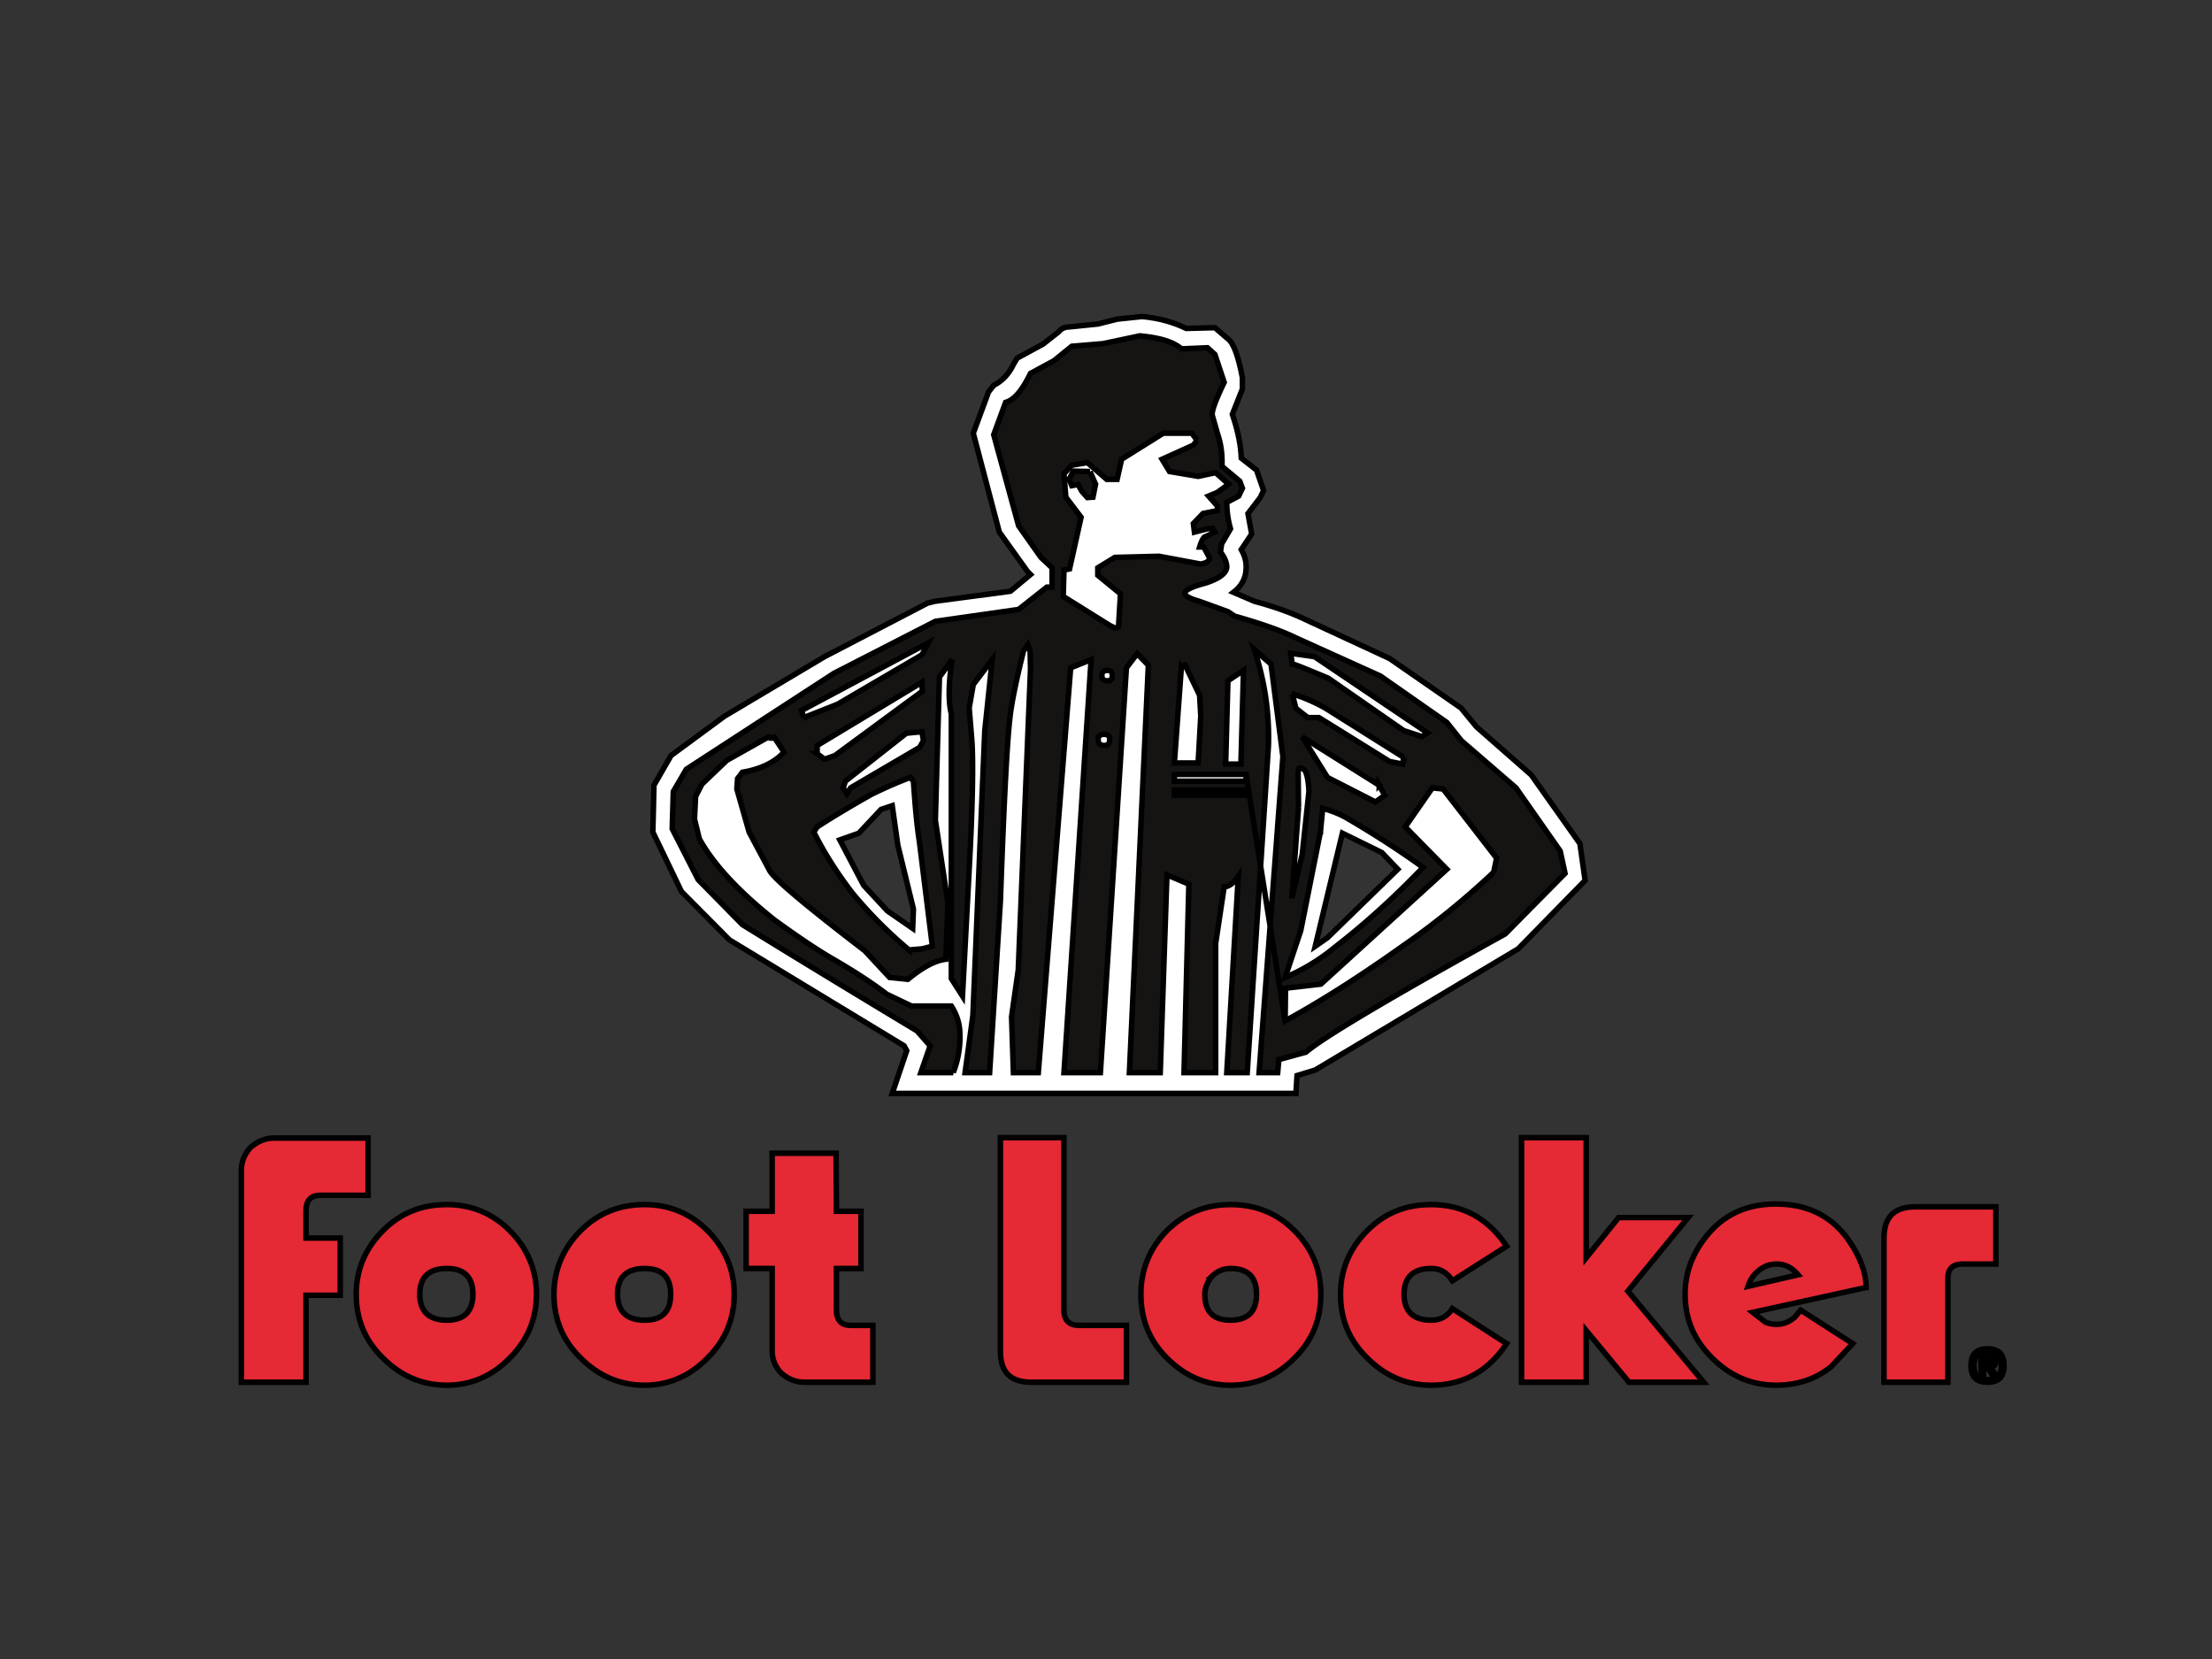
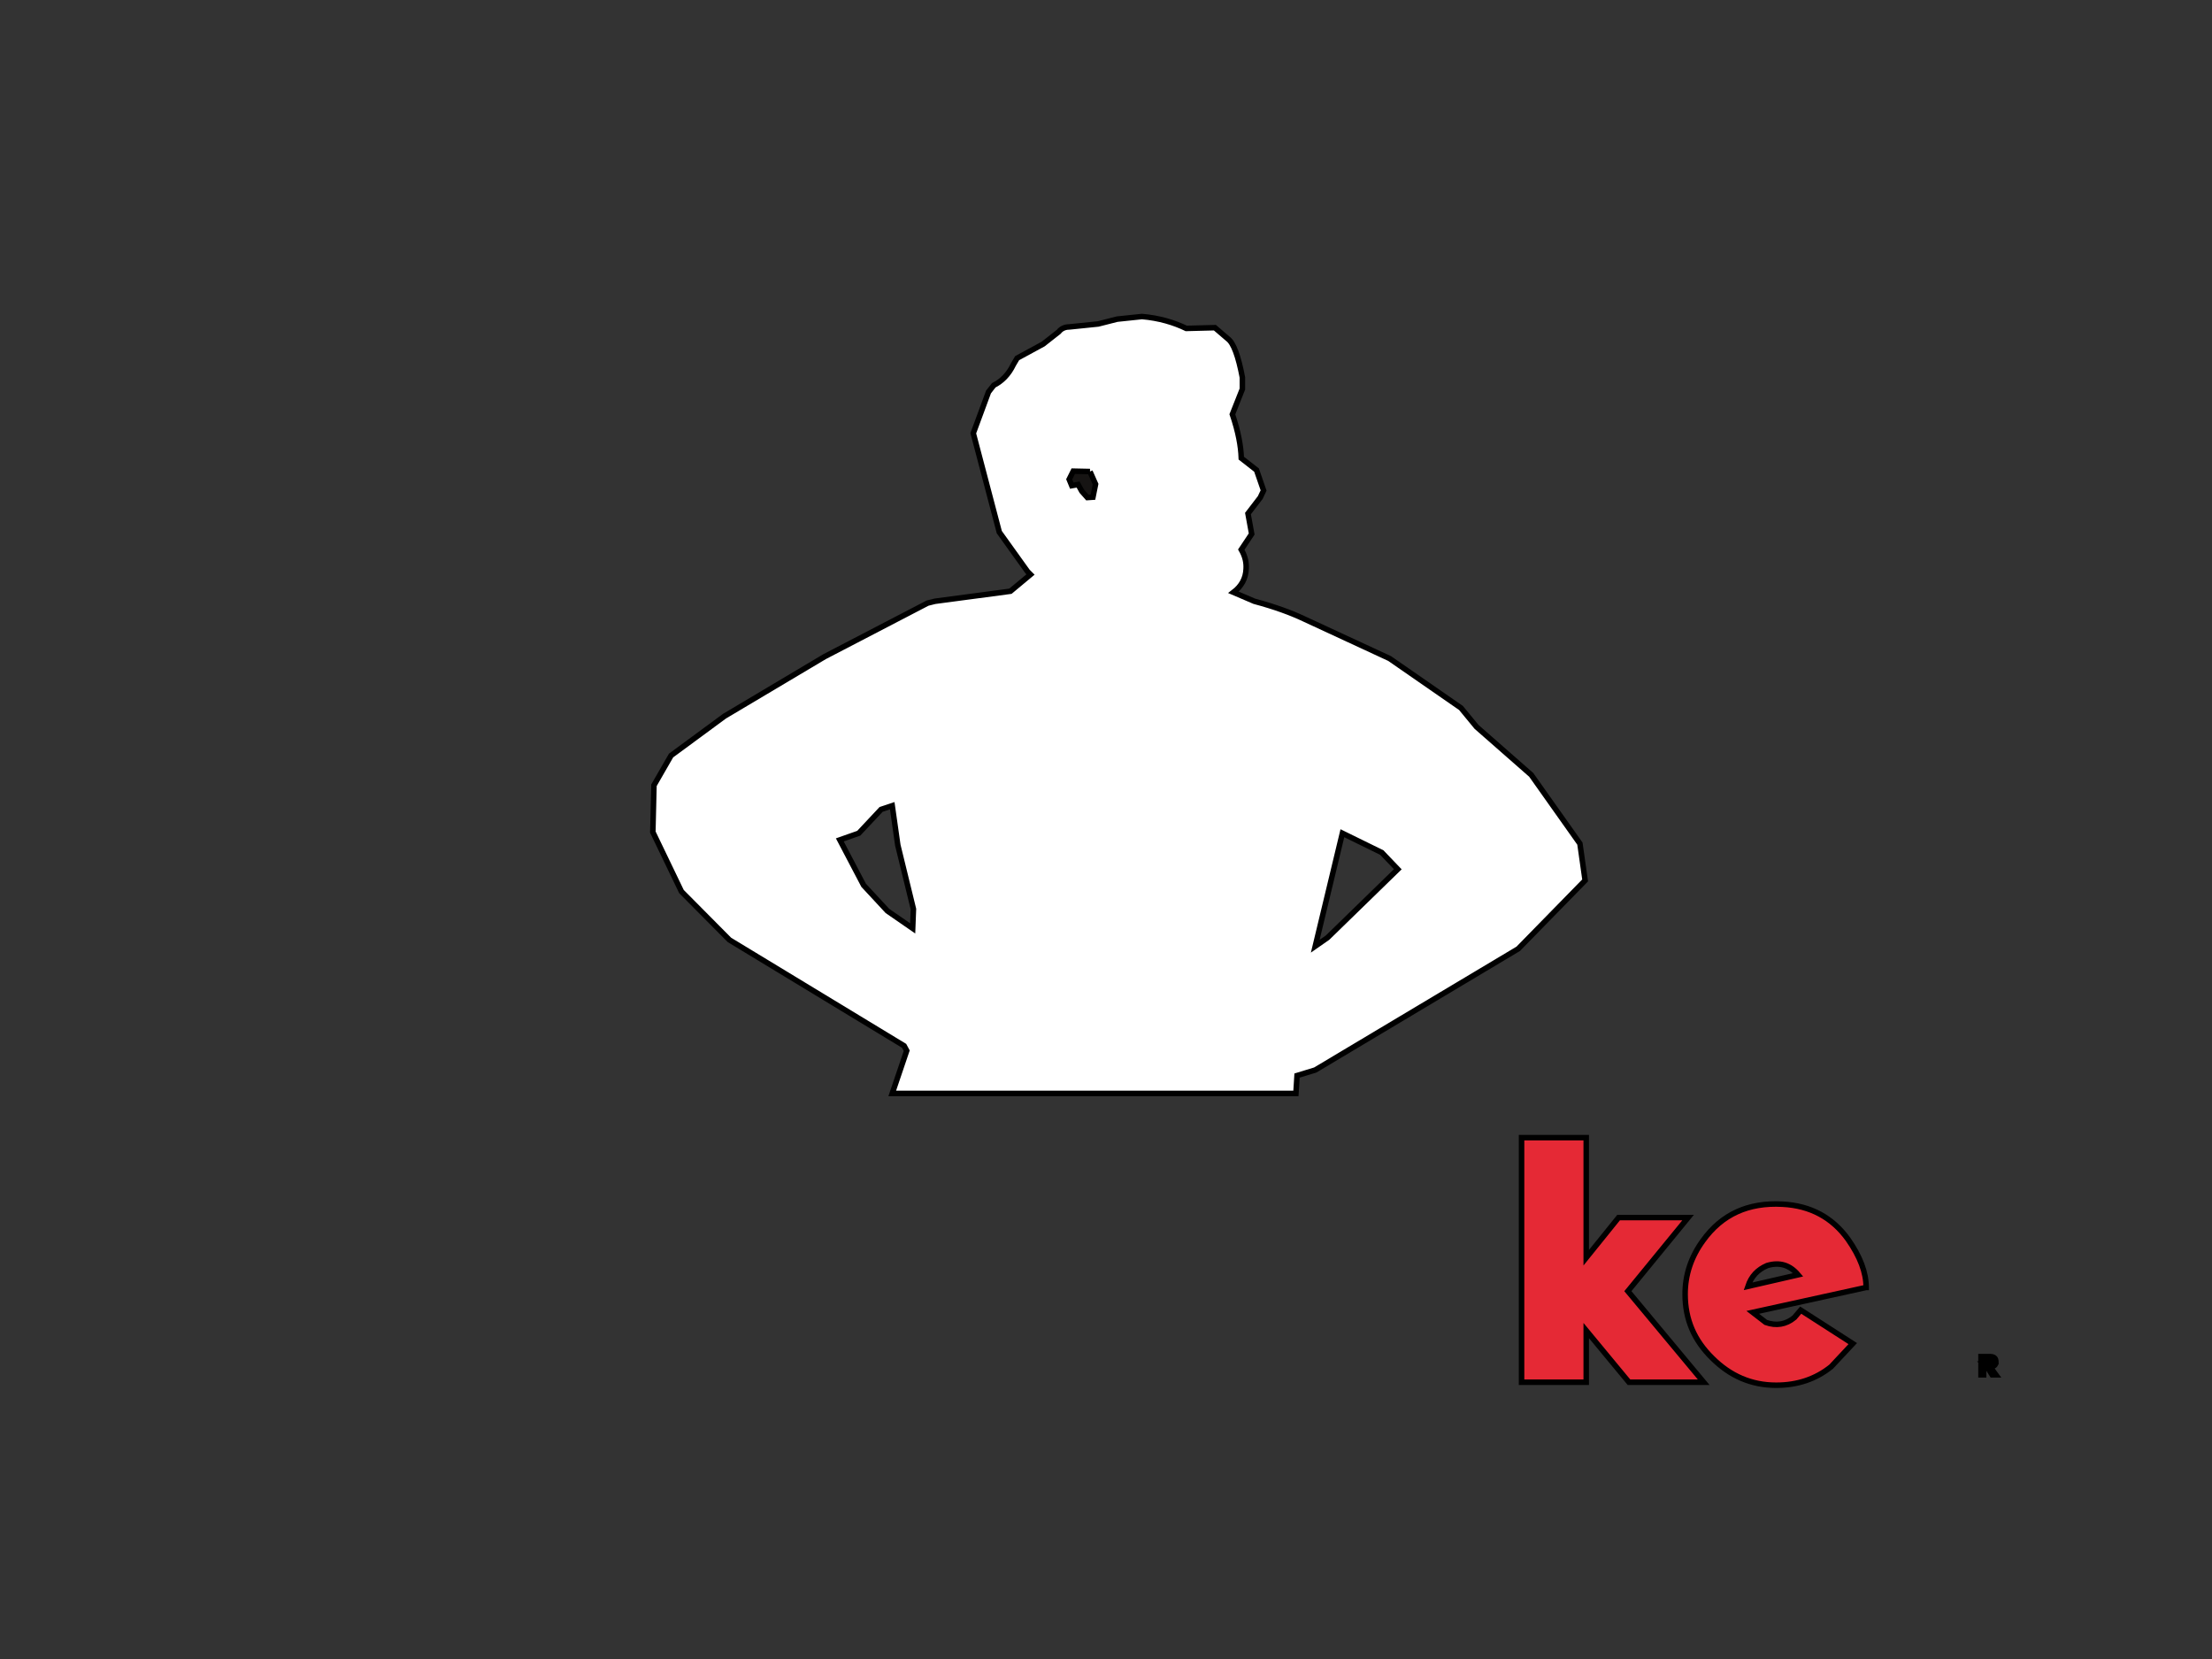
<svg xmlns="http://www.w3.org/2000/svg" width="640" height="480">
  <rect width="100%" height="100%" fill="#333333" stroke="none" />
  <g>
    <title>background</title>
    <rect fill="none" id="canvas_background" height="482" width="642" y="-1" x="-1" />
    <g display="none" overflow="visible" y="0" x="0" height="100%" width="100%" id="canvasGrid">
-       <rect fill="url(#gridpattern)" stroke-width="0" y="0" x="0" height="100%" width="100%" />
-     </g>
+       </g>
  </g>
  <g>
    <title>Layer 1</title>
    <g stroke="null" id="svg_37">
      <g stroke="null" transform="matrix(1.594,0,0,1.594,-272.955,-228.866) " id="svg_29" fill-rule="evenodd">
        <path stroke="null" id="svg_30" fill="#fff" d="m302.76,273.565l-9.715,7.151l-3.104,5.398l-0.202,8.5l5.195,10.796l8.705,8.772l31.71,19.23l0.473,0.878l-2.63,7.76l73.272,0l0.204,-3.242l3.305,-1.01l36.84,-21.997l12.145,-12.415l-0.944,-6.679l-8.838,-12.482l-9.921,-8.704l-2.832,-3.44l-12.955,-8.974l-15.586,-7.22c-2.294,-1.08 -5.196,-2.16 -8.974,-3.171l-3.777,-1.62c1.417,-1.08 2.225,-2.495 2.291,-4.25c0.069,-1.08 -0.133,-2.227 -0.874,-3.51l1.887,-2.832l-0.674,-3.71l2.227,-2.902l0.608,-1.283l-1.282,-3.71l-2.766,-2.16c-0.068,-2.16 -0.542,-4.79 -1.62,-7.961l1.82,-4.588l0,-2.093c-0.742,-3.913 -1.617,-6.274 -2.63,-7.016l-2.361,-2.024l-5.196,0.134c-2.227,-1.08 -4.925,-1.89 -8.03,-2.158l-4.52,0.473l-3.441,0.876l-5.263,0.54c-0.741,0 -1.416,0.269 -1.889,0.877l-2.834,2.226l-4.723,2.564l-0.675,1.147c-0.876,1.822 -2.09,3.036 -3.575,3.78l-0.946,1.213l-2.765,7.49l4.723,17.948l5.127,7.151l0.54,0.54l-3.643,3.036l-13.697,1.822l-1.349,0.337l-18.69,9.717l-18.15,10.795l-0.001,0zm24.359,21.254l4.048,-4.32l2.024,-0.674l1.012,7.153l2.835,11.605l-0.135,3.507l-4.59,-3.169l-4.316,-4.656l-4.321,-8.232l3.443,-1.214zm85.08,18.96l-2.226,1.55l4.926,-20.51l7.152,3.509l2.902,3.034l-12.753,12.416l-0.001,0.001z" />
-         <path stroke="null" id="svg_31" fill="#161413" d="m311.869,277.545l1.687,2.564c-1.822,1.957 -4.386,3.104 -7.557,3.644l-0.877,1.147l-0.135,1.889l2.228,7.826l3.777,7.084c1.08,1.687 6.814,6.478 17.206,14.44l4.52,4.858l3.306,0.339c2.565,-2.094 4.791,-3.375 6.882,-3.643l0.406,-10.123l-2.295,-15.113l0.742,-25.977l2.294,-3.171c-0.674,4.453 -0.674,7.76 -0.135,9.85l0,48.04l2.024,3.172l1.215,-23.009c0.676,-12.212 0.743,-20.106 0.472,-23.546l-0.472,-5.736l0.743,-4.25l3.44,-4.521l-1.35,12.886l-2.157,51.685l-1.418,10.391l4.452,0l1.958,-31.174c0.608,-17.001 1.147,-27.999 1.687,-32.857c0.27,-2.834 1.147,-7.018 2.496,-12.482l0.81,-1.148l0.405,1.148l0.066,3.305l-2.226,54.585l-1.214,8.503l0.337,10.12l4.521,0l5.87,-73.477l3.712,-1.485l-4.927,74.962l6.613,0l4.723,-73.477l1.956,-2.566l2.026,2.093l-3.442,73.95l5.6,0l1.215,-35.897l3.98,1.687l-0.877,34.21l5.736,0l0,-23.415l1.55,-10.321c0.811,0 1.689,-0.607 2.564,-1.89l-2.09,35.626l3.71,0l3.846,-59.241c0.204,-6.006 -0.676,-11.875 -2.564,-17.543l3.036,2.632l2.16,16.8l-4.32,57.352l3.374,0l0.204,-2.361l4.925,-1.35c3.036,-2.632 15.046,-9.784 36.163,-21.457l10.865,-10.998l-0.879,-4.048l-8.027,-11.47l-9.92,-8.57l-2.631,-3.305l-12.076,-8.435l-15.385,-6.95c-2.632,-1.28 -6.276,-2.563 -11.065,-3.913l-1.214,-0.81l-5.195,-1.888c-3.846,-1.08 -3.441,-2.091 1.147,-3.305c2.497,-0.81 3.71,-1.756 3.846,-2.835c0,-0.876 -0.405,-1.888 -1.147,-2.767l0.202,-1.485l1.62,-2.765a17.102,17.102 0 0 1 -0.675,-4.79l2.157,-1.147l0.676,-1.418l-0.472,-1.281l-3.24,-2.7c0.069,-1.753 -0.066,-3.779 -0.808,-5.936l-0.944,-3.307c-0.137,-0.81 0.607,-2.766 2.158,-6.006l-1.686,-5.059l-1.35,-1.215l-4.723,0.202c-1.485,-1.281 -3.913,-2.023 -7.557,-2.36l-6.68,1.416l-5.667,0.473l-3.239,2.63l-4.252,2.295c-1.483,3.036 -2.9,4.79 -4.519,5.262l-2.16,5.87l4.522,16.531l4.048,5.735l2.024,1.89l0,3.508l-0.945,0l-5.127,4.048l-15.115,2.16l-18.42,9.446l-26.785,17.407l-2.361,4.049l-0.202,6.747l4.723,9.243l8.028,8.165c10.593,6.544 21.186,12.954 31.711,19.295l2.362,2.7l-1.687,4.86l5.87,0a17.254,17.254 0 0 0 1.215,-6.886c0,-1.82 -0.471,-3.506 -1.552,-5.194l-7.22,0l-4.519,-2.158c-2.632,-2.025 -5.87,-4.118 -9.581,-6.274c-3.509,-2.025 -7.085,-4.522 -10.729,-7.152c-6.545,-5.198 -11.133,-10.123 -13.696,-14.777l-0.877,-3.578l0.202,-4.115l1.147,-2.226l4.521,-4.319l7.558,-4.25l1.145,0.202l-0.001,0zm7.693,2.834l0,-1.483l19.026,-11.472l0.067,1.62l-15.856,11.672l-1.889,0.675l-1.35,-1.012l0.002,0zm-2.43,-6.545l-0.405,-1.281l23.008,-12.28l-1.146,2.16l-15.316,8.973l-6.141,2.428zm21.726,4.183l-0.675,1.216l-12.549,7.354l-0.675,1.079l-0.674,-1.08l0.404,-1.213l11.066,-8.705l2.834,-0.27l0.269,1.62l0,-0.001zm-1.82,7.356c0.268,3.777 0.539,7.421 1.078,10.929l2.362,19.027l-1.822,0.472l-2.429,0.204a79.234,79.234 0 0 1 -10.324,-10.391c-2.63,-3.44 -4.992,-7.084 -6.95,-11l0.609,-0.943c3.238,-2.092 6.545,-4.048 9.918,-5.937c2.226,-1.08 4.588,-2.16 7.016,-3.036l0.541,0.675l0.001,0zm88.994,-4.32l-0.202,1.217l-2.362,-0.473l-12.82,-7.963l-2.024,0l-2.16,-1.687l-0.674,-2.63a30.615,30.615 0 0 1 6.073,2.63l14.169,8.907l0,-0.001zm3.306,-3.777l-3.306,-1.08l-13.697,-9.513c-4.048,-1.687 -6.141,-2.564 -6.545,-2.564l-0.27,-1.957l4.318,0.608l20.512,13.831l-1.012,0.675zm-40.82,-53.775l-0.674,0.877l-5.67,2.563l1.35,2.226l5.195,0.879l3.173,-0.675l2.361,2.091l-2.024,1.485l-1.62,0.675l1.62,1.822l0,0.808l-2.632,0.541l-1.753,1.822l0.201,1.552l2.362,-0.608l0.944,-0.067l0.406,0.675l-1.687,0.81c-0.27,0 -0.675,0.54 -1.08,1.888l0.742,0l1.012,1.89c0.135,0.607 -0.472,1.011 -1.551,1.213l-7.557,-1.416l-8.03,0.202l-3.103,1.89l0,1.349l4.115,3.373l-0.338,5.669c0,0.808 -0.674,0.674 -2.159,-0.271l-7.893,-4.925l0.134,-4.792l1.012,-0.202l2.093,-9.377l-2.768,-3.644l-0.337,-4.25l1.418,-1.552l2.834,-0.473l3.507,3.036l1.89,0l0.809,-3.644l7.558,-4.723l5.195,0l0.944,1.283l0.001,0zm-17.275,42.642c0,-0.54 0.338,-0.878 1.012,-0.878c0.608,0 0.877,0.337 0.877,0.878c0,0.742 -0.269,1.012 -0.877,1.012c-0.674,0 -1.012,-0.27 -1.012,-1.012zm1.418,11.673c0,0.743 -0.337,1.08 -1.012,1.08s-1.08,-0.337 -1.08,-1.08c0,-0.675 0.405,-0.946 1.08,-0.946s1.012,0.27 1.012,0.946zm13.022,-13.293l0.675,-0.202l2.63,5.465l0.204,3.78l-0.474,8.5l-4.318,0l1.283,-17.543zm8.434,2.632l2.834,-1.89l-0.472,17.005l-2.769,0l0.407,-15.115zm27.46,18.96l1.013,1.821l-1.686,1.214l-8.705,-4.452l-4.588,-7.355l13.967,8.771l-0.001,0.001zm-10.66,8.433l0.405,-4.25c1.688,0.472 3.239,1.079 4.588,1.889c4.724,2.765 9.244,5.668 13.63,8.838c-4.992,5.198 -10.19,9.986 -15.857,14.373c-2.767,2.295 -5.802,4.181 -9.176,5.599l2.833,-8.501l3.576,-17.948l0.001,0zm-3.98,-4.452l-0.069,-6.141c0,-1.08 0.406,-1.281 1.216,-0.54c0.337,0.54 0.674,1.822 0.74,3.847l-1.213,11.401l-1.888,7.963l1.214,-16.53zm-9.516,-3.105l0,0.945l-13.02,0l0,-0.945l13.02,0zm0,-2.834l0,1.216l-13.02,0l0,-1.216l13.02,0l7.086,44.734l0.068,-5.938l6.41,-0.742l22.872,-20.849l-7.556,-7.69l4.925,-7.085l1.957,0.202l9.715,12.549l-0.538,2.565a140.665,140.665 0 0 1 -16.262,13.225c-7.017,4.993 -14.1,9.648 -21.591,13.763l-7.086,-44.734z" />
        <path stroke="null" id="svg_32" fill="#161413" d="m369.085,229.167l-3.037,-0.066l-0.74,1.484l0.472,1.148l1.147,-0.204l0.675,1.216l1.012,1.147l1.012,-0.068l0.473,-2.362l-1.014,-2.295z" />
        <g stroke="null" id="svg_33" fill="#e52935">
-           <path stroke="null" id="svg_34" d="m323.002,352.91l-11.606,0l0,10.527l-4.723,0l0,10.39l4.723,0l0,15.047c0,1.484 0.608,2.9 1.687,3.981c1.283,1.08 2.632,1.618 4.184,1.618l12.415,0l0,-10.321l-4.048,0c-1.687,0 -2.564,-0.946 -2.564,-2.767l0,-7.557l4.453,0l0,-10.391l-4.453,0l-0.068,-10.527zm41.36,-2.832l-11.537,0l0,38.796c0,3.78 1.822,5.599 5.668,5.599l17.205,0l0,-10.321l-8.636,0c-1.755,0 -2.7,-0.946 -2.7,-2.767l0,-31.307zm154.578,12.55c-3.846,0 -5.734,1.82 -5.734,5.667l0,26.178l11.605,0l0,-18.892c0,-1.687 0.876,-2.562 2.632,-2.562l6.072,0l0,-10.391l-14.575,0zm-297.954,-12.483c-1.62,0 -2.97,0.609 -4.252,1.688c-1.079,1.144 -1.687,2.564 -1.687,4.181l0,38.459l11.741,0l0,-15.787l6.208,0l0,-10.39l-6.208,0l0,-4.993c0,-1.891 0.945,-2.767 2.632,-2.767l8.636,0l0,-10.39l-17.07,-0.001zm42.776,16.799c-3.171,-3.17 -7.016,-4.72 -11.402,-4.72c-4.656,0 -8.433,1.55 -11.605,4.72c-3.238,3.24 -4.858,7.154 -4.858,11.54c0,4.655 1.62,8.433 4.858,11.604c3.238,3.239 7.085,4.927 11.605,4.927c4.386,0 8.23,-1.688 11.402,-4.927c3.239,-3.237 4.858,-7.085 4.858,-11.604c0,-4.386 -1.62,-8.3 -4.858,-11.54zm-16.328,11.54c0,-3.104 1.686,-4.656 4.926,-4.656c3.104,0 4.723,1.552 4.723,4.656c0,3.17 -1.62,4.722 -4.723,4.722c-3.24,0 -4.926,-1.553 -4.926,-4.722zm52.224,-11.54c-3.172,-3.17 -7.018,-4.72 -11.404,-4.72c-4.588,0 -8.434,1.55 -11.605,4.72c-3.239,3.24 -4.857,7.154 -4.857,11.54c0,4.655 1.618,8.433 4.857,11.604c3.24,3.239 7.084,4.927 11.605,4.927c4.386,0 8.232,-1.688 11.403,-4.927c3.239,-3.237 4.859,-7.085 4.859,-11.604c0,-4.386 -1.62,-8.3 -4.859,-11.54l0.001,0zm-16.33,11.54c0,-3.104 1.688,-4.656 4.926,-4.656c3.172,0 4.723,1.552 4.723,4.656c0,3.17 -1.551,4.722 -4.723,4.722c-3.238,0 -4.925,-1.553 -4.925,-4.722l-0.001,0zm122.866,-11.54c-3.17,-3.17 -7.015,-4.72 -11.604,-4.72c-4.52,0 -8.3,1.55 -11.537,4.72c-3.173,3.24 -4.723,7.154 -4.723,11.54c0,4.655 1.55,8.433 4.723,11.604c3.238,3.239 7.017,4.927 11.537,4.927c4.589,0 8.435,-1.688 11.604,-4.927c3.24,-3.17 4.792,-6.949 4.792,-11.604c0,-4.386 -1.551,-8.3 -4.792,-11.54zm-14.91,8.233c0.945,-0.877 2.024,-1.35 3.306,-1.35c3.17,0 4.724,1.553 4.724,4.657c0,3.17 -1.553,4.722 -4.724,4.722s-4.657,-1.553 -4.657,-4.722c0,-1.147 0.474,-2.228 1.352,-3.307l-0.001,0zm28.136,-8.233c-3.239,3.24 -4.858,7.154 -4.858,11.54c0,4.655 1.62,8.433 4.858,11.604c3.238,3.239 7.084,4.927 11.606,4.927c5.8,0 10.39,-2.565 13.696,-7.557l-9.852,-6.342c-0.944,1.416 -2.158,2.09 -3.844,2.09c-3.241,0 -4.927,-1.553 -4.927,-4.722c0,-3.104 1.686,-4.656 4.927,-4.656c1.686,0 2.9,0.74 3.844,2.228l9.852,-6.276c-3.305,-4.994 -7.896,-7.556 -13.696,-7.556c-4.657,0 -8.435,1.55 -11.606,4.72zm112.542,21.456c-1.957,0 -2.97,1.012 -2.97,3.037c0,2.092 1.013,3.036 2.97,3.036c2.091,0 3.037,-0.944 3.037,-3.036c0,-2.025 -0.946,-3.037 -3.037,-3.037zm-2.429,3.037c0,-1.62 0.742,-2.495 2.429,-2.495c1.688,0 2.565,0.876 2.565,2.495c0,1.686 -0.877,2.566 -2.565,2.566c-1.687,0 -2.429,-0.88 -2.429,-2.566z" />
          <path stroke="null" id="svg_35" d="m533.515,390.762c0,-0.674 -0.34,-0.944 -1.148,-0.944l-1.551,0l0,3.305l0.472,0l0,-1.482l0.607,0l0.944,1.482l0.676,0l-1.08,-1.482c0.74,0 1.08,-0.27 1.08,-0.88l0,0.001zm-2.227,0.407l0,-0.878l0.876,0l0.877,0.27c0,0.404 -0.404,0.608 -1.146,0.608l-0.607,0zm-72.128,-19.3l0,-21.79l-11.739,0l0,44.394l11.739,0l0,-9.377l7.759,9.377l13.563,0l-13.765,-16.53l10.931,-13.357l-12.616,0l-5.872,7.283z" />
          <path stroke="null" id="svg_36" d="m509.968,377.268c0,-2.7 -1.08,-5.599 -3.308,-8.771c-2.834,-3.911 -6.747,-6.073 -11.874,-6.341c-6.208,-0.339 -11,1.821 -14.44,6.611c-2.159,2.97 -3.238,6.208 -3.238,9.717c0,4.655 1.686,8.433 4.925,11.604c3.24,3.239 7.085,4.927 11.605,4.927c3.78,0 7.154,-1.08 9.986,-3.374l3.913,-4.183l-9.444,-6.073l-1.149,1.35c-1.55,1.28 -3.306,1.55 -5.194,0.877l-2.361,-1.822l20.578,-4.522l0.001,0zm-17.95,-3.98c2.296,-0.675 4.117,-0.07 5.6,1.687l-9.108,2.092c0.608,-1.823 1.754,-3.036 3.509,-3.78l-0.001,0.001z" />
        </g>
      </g>
    </g>
  </g>
</svg>